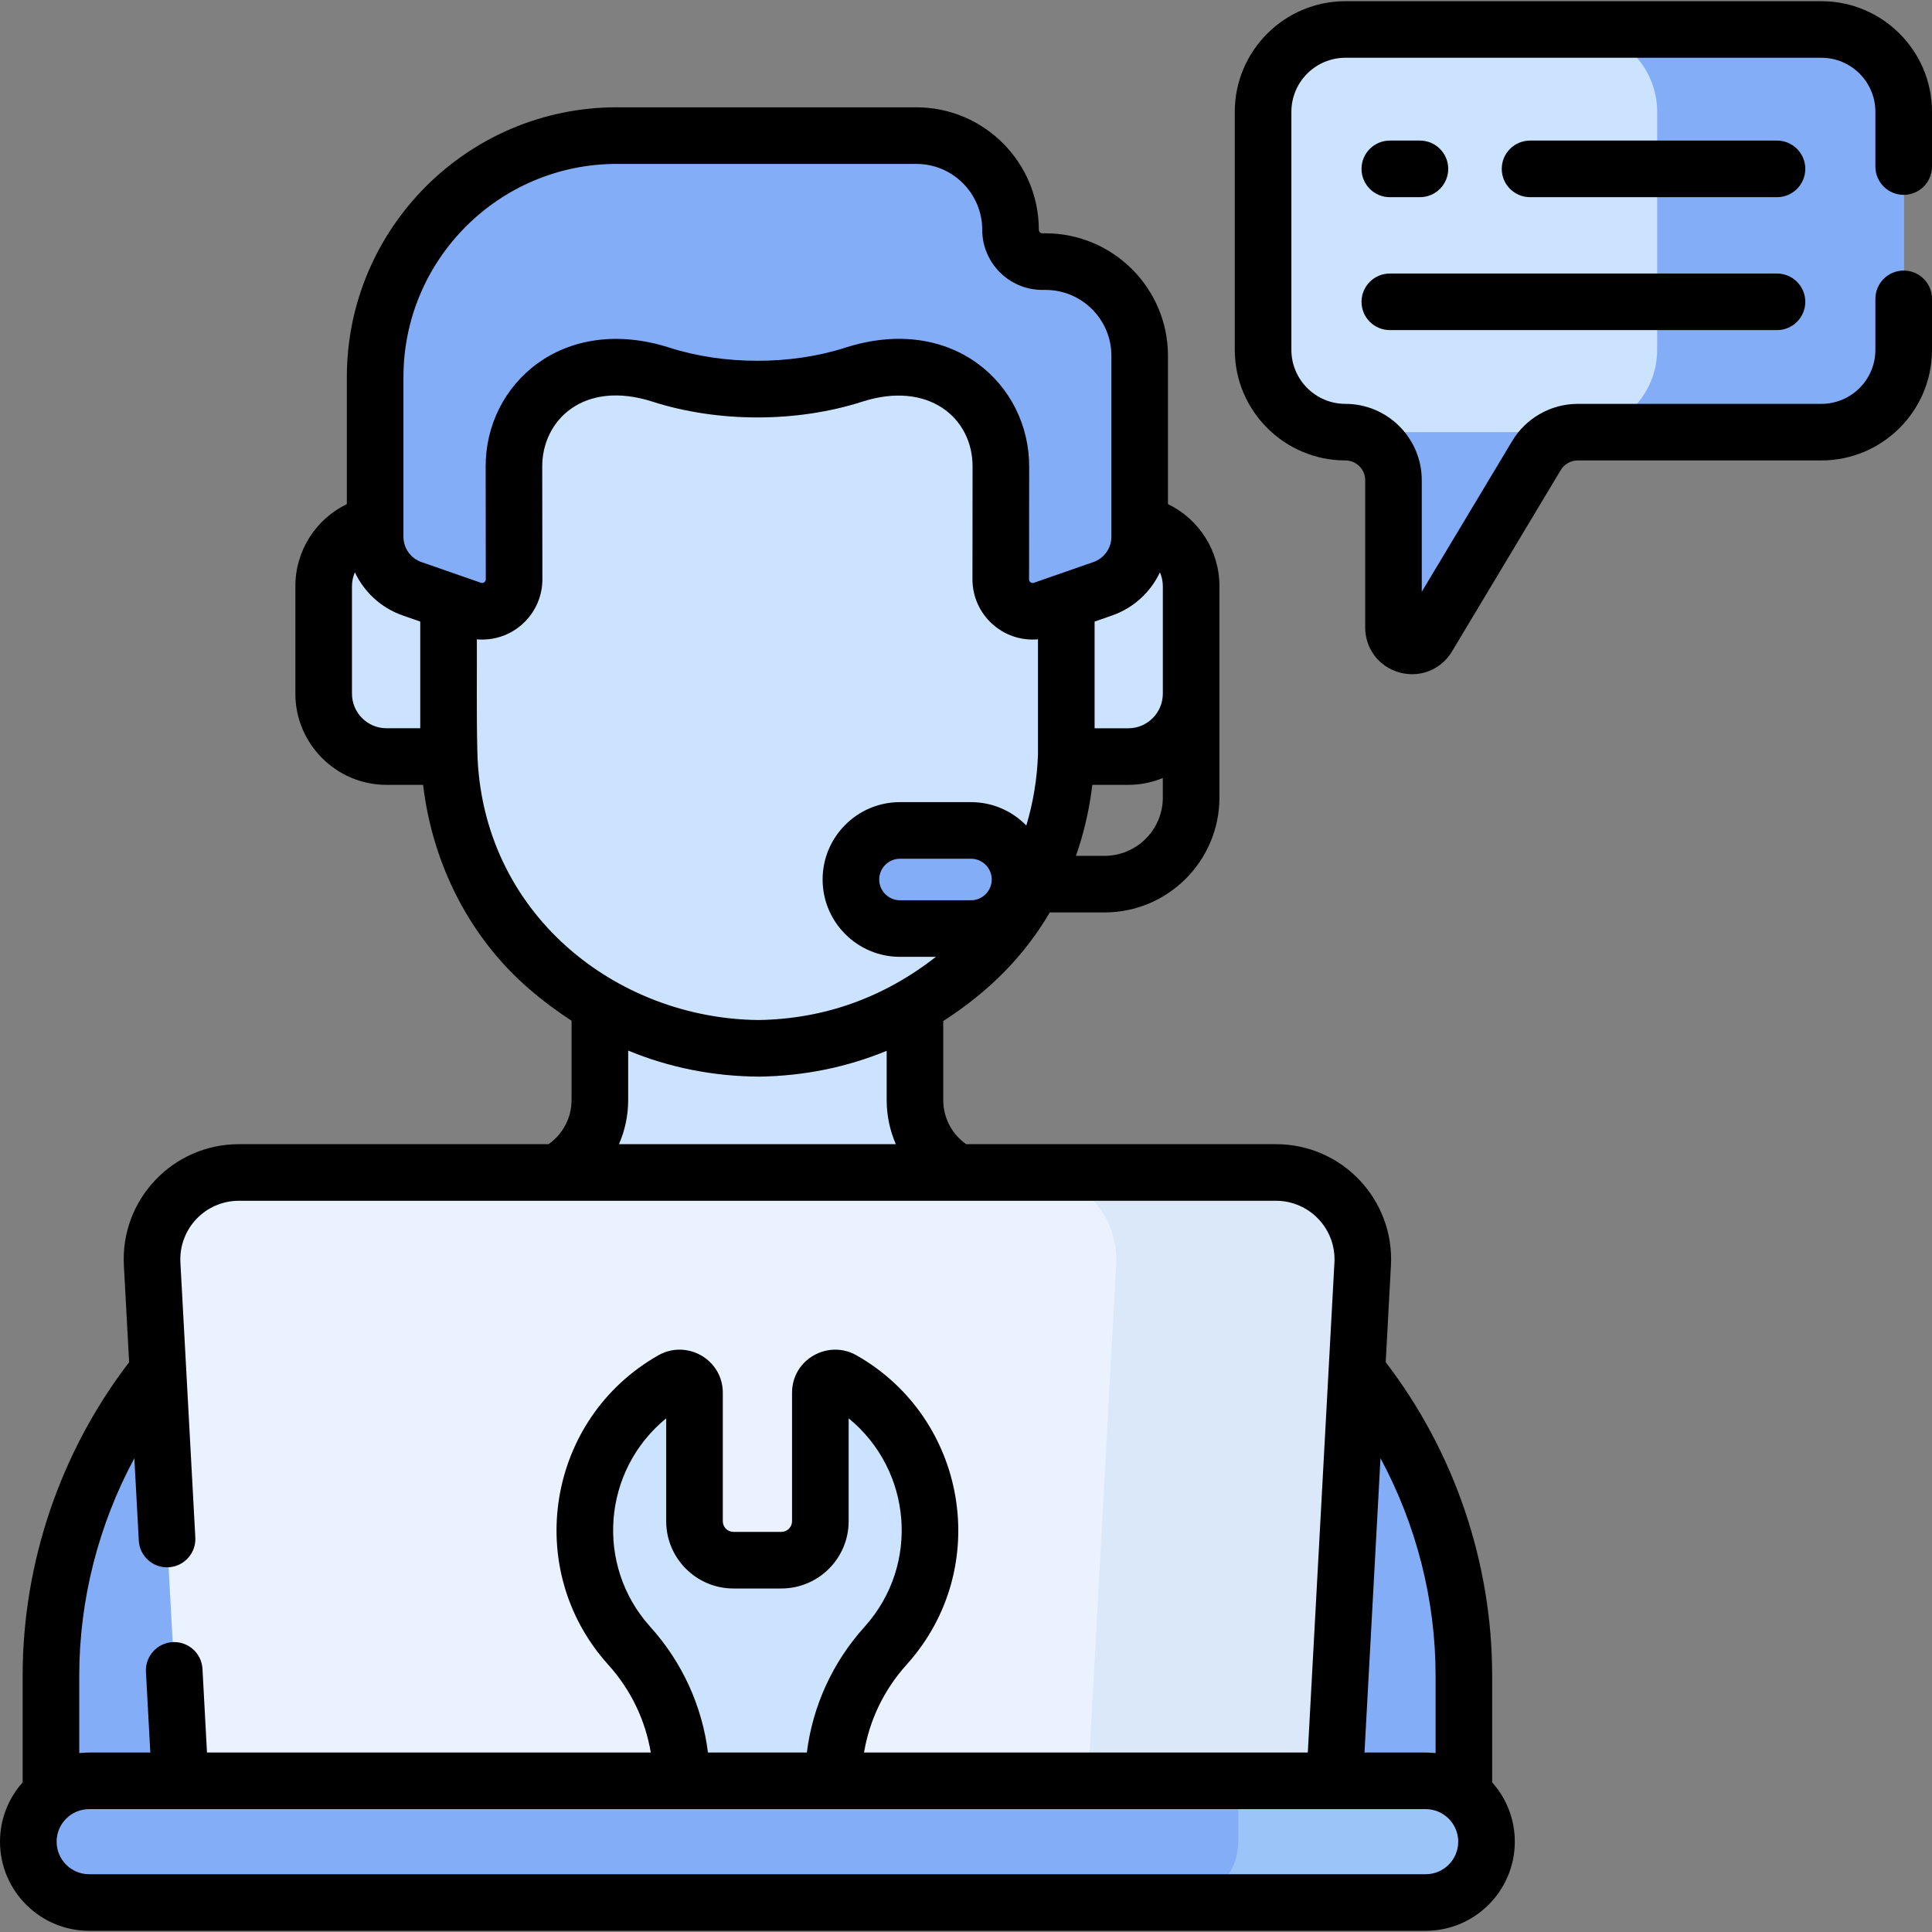
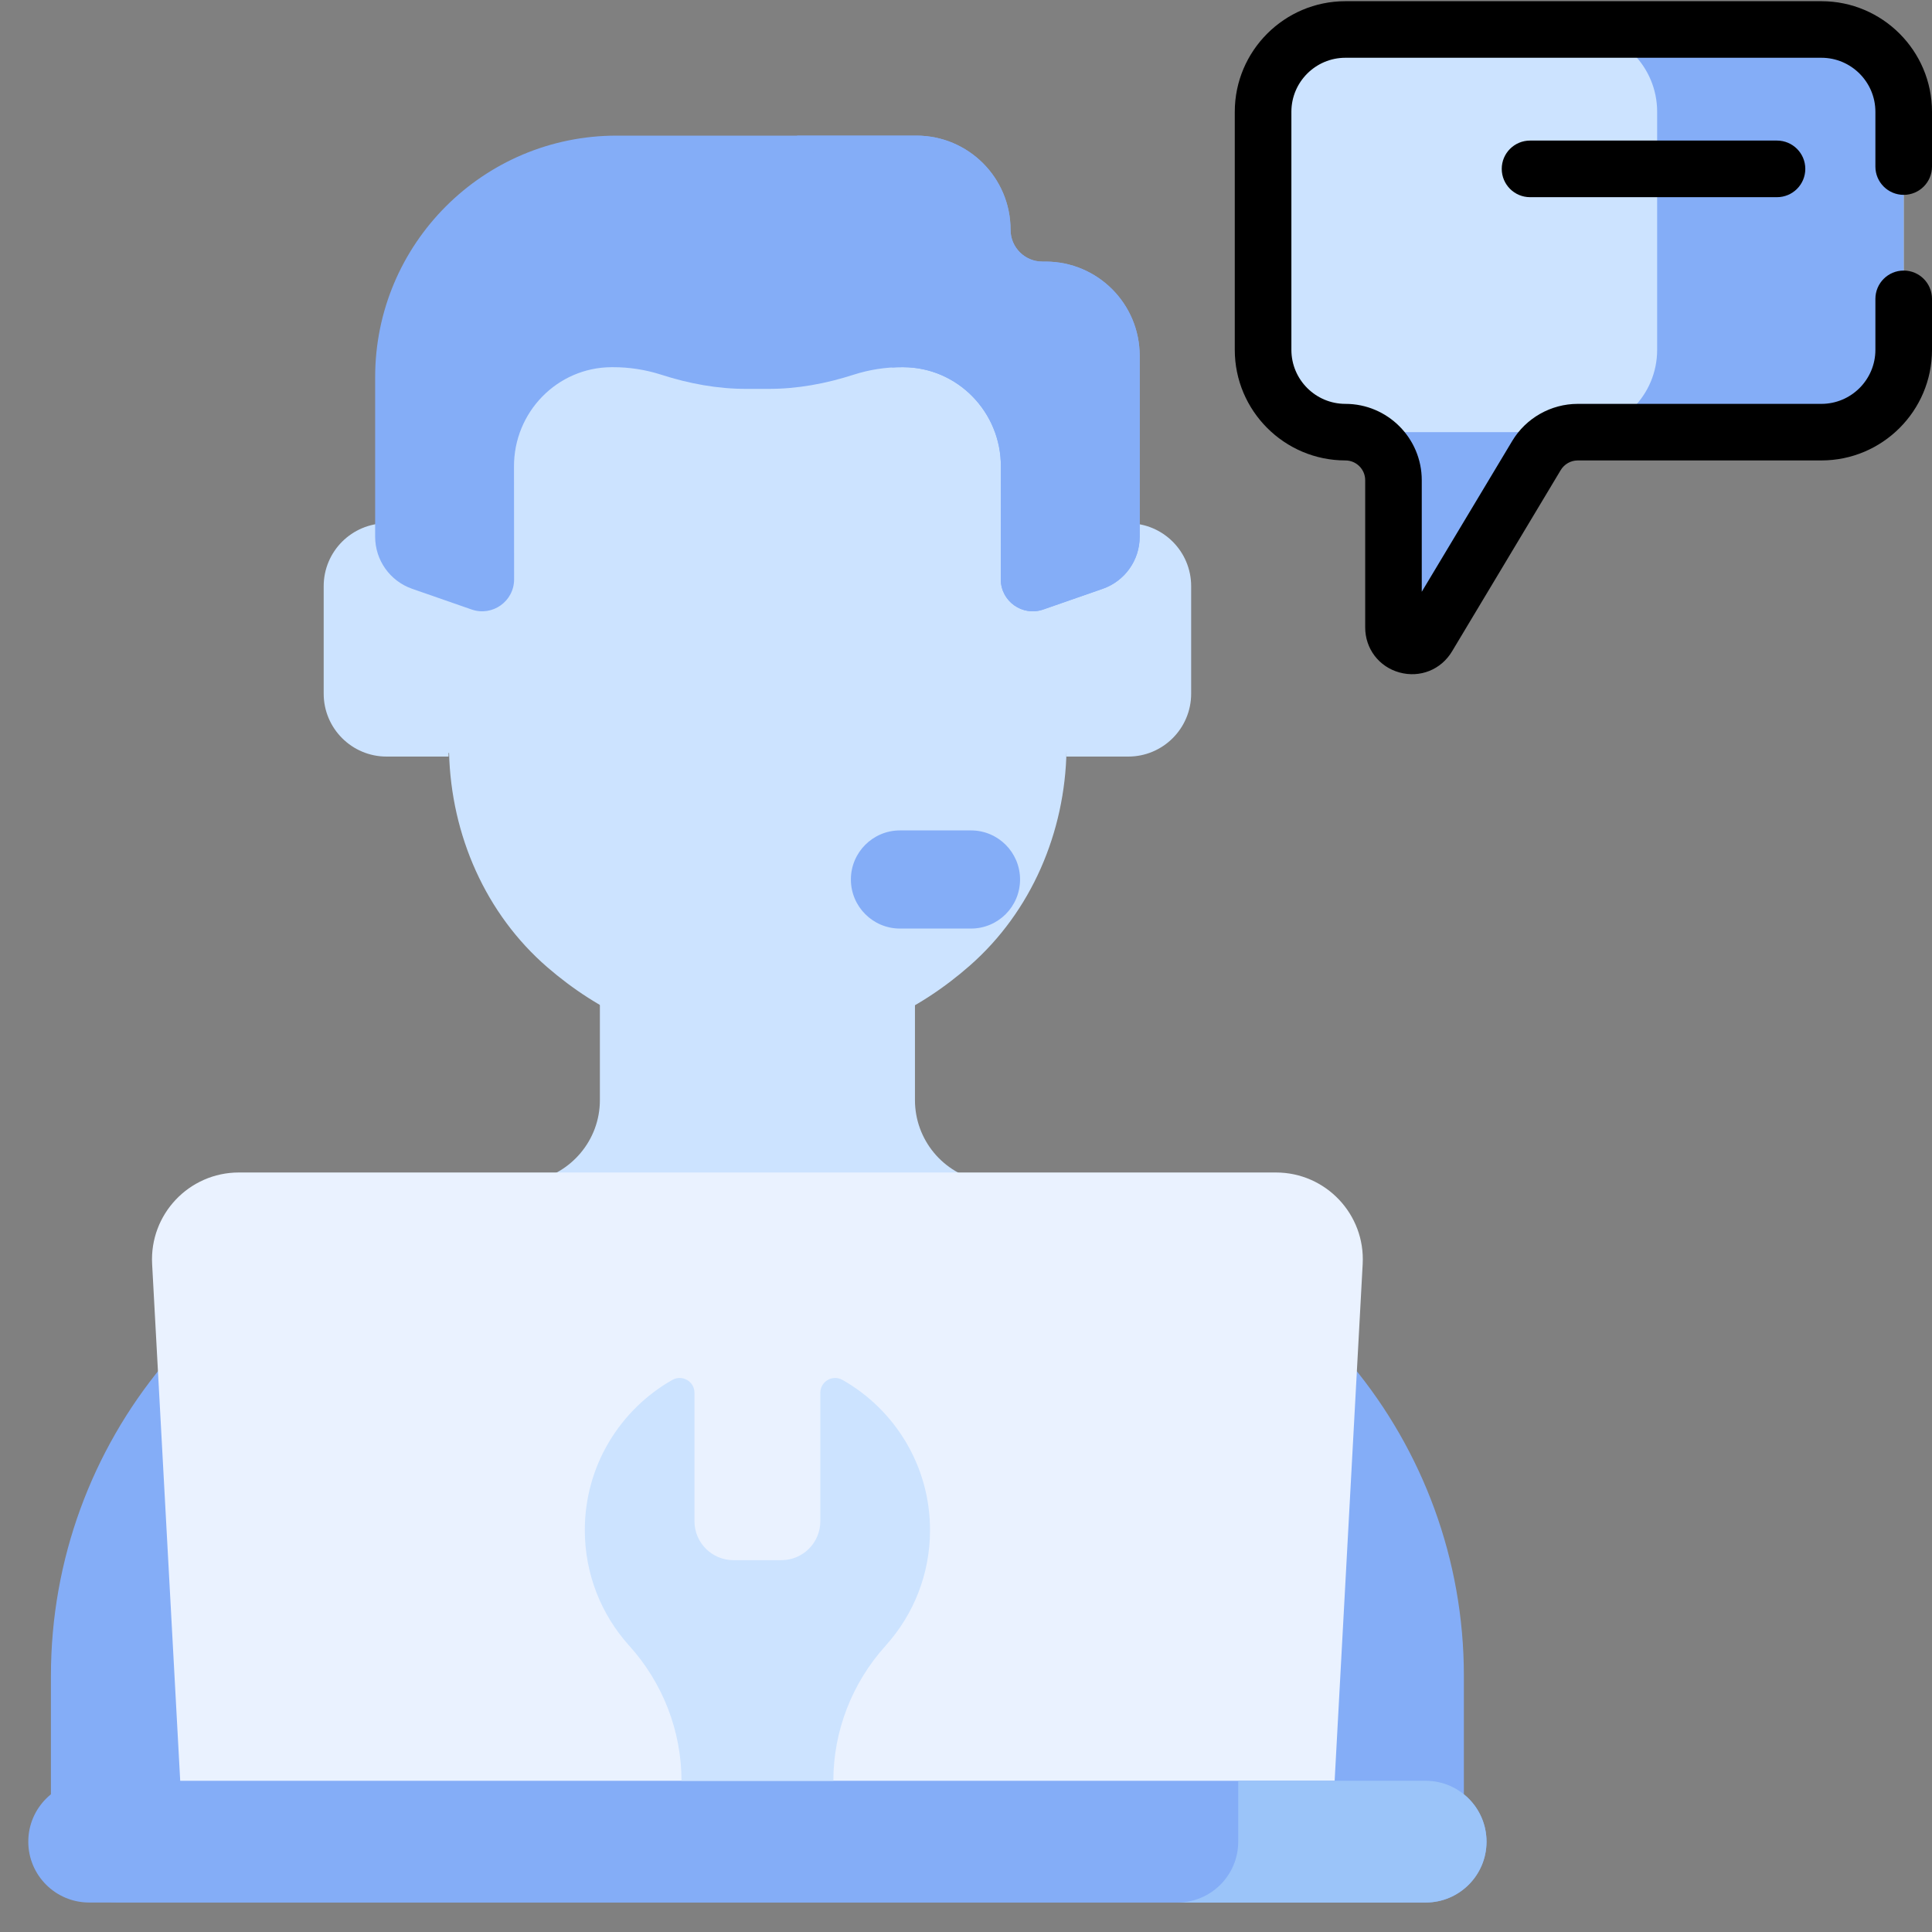
<svg xmlns="http://www.w3.org/2000/svg" width="50" height="50" viewBox="0 0 50 50" fill="none">
  <rect x="0" y="0" width="50" height="50" fill="#808080" stroke="none" />
  <g clip-path="url(#clip0_357_2346)">
    <path d="M47.138 0.763H34.819C33.643 0.763 32.689 1.717 32.689 2.893V9.054C32.689 10.23 33.643 11.184 34.819 11.184C35.506 11.184 36.063 11.741 36.063 12.428V16.238C36.063 16.721 36.7 16.898 36.949 16.483L39.764 11.788C39.989 11.413 40.394 11.184 40.831 11.184H47.137C48.314 11.184 49.267 10.23 49.267 9.054V2.893C49.267 1.717 48.314 0.763 47.138 0.763Z" fill="#CCE3FF" />
    <path d="M47.137 0.763H40.757C41.934 0.763 42.887 1.717 42.887 2.893V9.054C42.887 10.23 41.934 11.184 40.757 11.184H34.819C35.506 11.184 36.063 11.741 36.063 12.428V16.238C36.063 16.721 36.7 16.898 36.949 16.483L39.764 11.788C39.989 11.413 40.394 11.184 40.831 11.184H47.137C48.314 11.184 49.267 10.23 49.267 9.054V2.893C49.267 1.717 48.314 0.763 47.137 0.763Z" fill="#84ADF7" />
    <path d="M25.408 30.565C24.404 30.372 23.679 29.493 23.679 28.47V22.612H15.525V28.47C15.525 29.515 14.771 30.377 13.795 30.565C13.795 30.565 25.96 30.671 25.408 30.565Z" fill="#CCE3FF" />
    <path d="M27.669 31C27.088 30.888 11.534 31 11.534 31C5.604 32.141 1.318 37.33 1.318 43.369V47.523C1.318 48.465 2.082 49.229 3.025 49.229H36.179C37.121 49.229 37.885 48.465 37.885 47.523V43.369C37.885 37.33 33.599 32.141 27.669 31Z" fill="#84ADF7" />
    <path d="M34.477 47.252H4.727L3.937 32.714C3.868 31.426 4.893 30.344 6.182 30.344H33.021C34.311 30.344 35.336 31.426 35.266 32.714L34.477 47.252Z" fill="#EAF2FF" />
-     <path d="M33.021 30.344H26.641C27.931 30.344 28.956 31.426 28.886 32.714L28.097 47.252H34.477L35.266 32.714C35.336 31.426 34.311 30.344 33.021 30.344Z" fill="#DBE8F9" />
    <path d="M36.896 46.087H2.307C1.438 46.087 0.732 46.792 0.732 47.662C0.732 48.532 1.438 49.237 2.307 49.237H36.896C37.766 49.237 38.471 48.532 38.471 47.662C38.471 46.792 37.766 46.087 36.896 46.087Z" fill="#84ADF7" />
    <path d="M36.897 46.087H32.045V47.662C32.045 48.532 31.34 49.237 30.47 49.237H36.896C37.766 49.237 38.471 48.532 38.471 47.662C38.471 46.792 37.766 46.087 36.897 46.087Z" fill="#9BC4F9" />
    <path d="M21.567 46.087C21.567 44.797 22.051 43.556 22.914 42.597C22.921 42.59 22.927 42.582 22.933 42.575C23.64 41.785 24.069 40.742 24.069 39.599C24.069 37.934 23.157 36.481 21.805 35.713C21.549 35.567 21.23 35.751 21.23 36.045V39.369C21.23 39.926 20.779 40.377 20.222 40.377H18.982C18.425 40.377 17.973 39.926 17.973 39.369V36.045C17.973 35.751 17.655 35.567 17.398 35.713C16.047 36.481 15.135 37.934 15.135 39.599C15.135 40.742 15.564 41.785 16.27 42.575C16.277 42.582 16.283 42.59 16.29 42.597C17.153 43.556 17.637 44.797 17.637 46.087H21.567Z" fill="#CCE3FF" />
    <path d="M28.129 14.864L27.584 14.866L27.575 12.671C27.556 8.071 23.76 4.884 19.551 4.854C15.36 4.919 11.573 8.121 11.592 12.739L11.598 14.287L11.601 14.935L11.056 14.937C10.258 14.941 9.613 15.599 9.616 16.407L9.623 18.03C9.626 18.838 10.277 19.491 11.075 19.487L11.622 19.485C11.676 21.61 12.567 23.651 14.166 25.033C15.454 26.146 17.261 27.114 19.644 27.131C22.026 27.093 23.825 26.11 25.103 24.986C26.691 23.59 27.565 21.542 27.601 19.417L28.148 19.415C28.947 19.411 29.591 18.753 29.588 17.944L29.581 16.322C29.578 15.513 28.928 14.861 28.129 14.864Z" fill="#CCE3FF" />
-     <path d="M29.581 16.322C29.578 15.513 28.928 14.861 28.129 14.864L27.584 14.866L27.575 12.671C27.56 9.003 25.142 6.235 22.03 5.248C22.693 6.37 23.083 7.691 23.089 9.155L23.115 19.417C23.079 21.542 22.205 23.59 20.618 24.986C19.769 25.732 18.691 26.415 17.366 26.802C18.058 27.004 18.816 27.125 19.644 27.131C22.026 27.093 23.825 26.11 25.103 24.986C26.691 23.59 27.565 21.542 27.601 19.417L28.148 19.415C28.947 19.411 29.591 18.753 29.588 17.944L29.581 16.322Z" fill="#CCE3FF" />
    <path d="M27.595 13.542V19.58H29.199C30.098 19.58 30.827 18.851 30.827 17.952V15.17C30.827 14.271 30.098 13.542 29.199 13.542H27.595Z" fill="#CCE3FF" />
    <path d="M11.608 13.542V19.58H10.005C9.106 19.58 8.377 18.851 8.377 17.952V15.17C8.377 14.271 9.106 13.542 10.005 13.542H11.608Z" fill="#CCE3FF" />
    <path d="M27.058 6.77H26.976C26.522 6.77 26.153 6.402 26.153 5.947C26.153 4.601 25.062 3.51 23.716 3.51H15.959C12.507 3.51 9.709 6.309 9.709 9.76V13.891C9.709 14.498 10.093 15.038 10.666 15.238L12.206 15.774C12.744 15.961 13.306 15.561 13.305 14.991L13.302 12.078C13.296 10.662 14.425 9.509 15.825 9.503L15.855 9.503C16.283 9.501 16.707 9.567 17.112 9.697C17.829 9.928 18.572 10.067 19.325 10.064H19.88C20.633 10.067 21.376 9.928 22.093 9.697C22.497 9.567 22.921 9.501 23.349 9.503L23.38 9.503C24.779 9.509 25.909 10.662 25.903 12.078L25.9 14.991C25.899 15.561 26.461 15.961 26.999 15.774L28.539 15.238C29.111 15.038 29.495 14.498 29.495 13.891V9.207C29.495 7.861 28.404 6.77 27.058 6.77Z" fill="#84ADF7" />
    <path d="M27.058 6.77H26.976C26.521 6.77 26.153 6.402 26.153 5.947C26.153 4.601 25.062 3.51 23.716 3.51H20.623C22.114 4.887 23.079 6.842 23.089 9.155L23.09 9.511C23.176 9.505 23.262 9.502 23.349 9.503L23.38 9.503C24.779 9.509 25.909 10.662 25.903 12.078L25.9 14.991C25.899 15.561 26.461 15.961 26.999 15.774L28.538 15.238C29.111 15.038 29.495 14.498 29.495 13.891V9.207C29.495 7.861 28.404 6.77 27.058 6.77Z" fill="#84ADF7" />
    <path d="M25.129 24.031H23.291C22.59 24.031 22.021 23.462 22.021 22.761C22.021 22.06 22.59 21.491 23.291 21.491H25.129C25.831 21.491 26.399 22.06 26.399 22.761C26.399 23.462 25.831 24.031 25.129 24.031Z" fill="#84ADF7" />
    <path d="M45.988 3.638H39.598C39.193 3.638 38.865 3.966 38.865 4.37C38.865 4.775 39.193 5.103 39.598 5.103H45.988C46.393 5.103 46.721 4.775 46.721 4.37C46.721 3.966 46.393 3.638 45.988 3.638Z" fill="black" />
-     <path d="M35.968 5.103H36.747C37.152 5.103 37.48 4.775 37.48 4.37C37.48 3.966 37.152 3.638 36.747 3.638H35.968C35.564 3.638 35.236 3.966 35.236 4.37C35.236 4.775 35.564 5.103 35.968 5.103Z" fill="black" />
-     <path d="M35.968 8.543H45.988C46.393 8.543 46.721 8.215 46.721 7.811C46.721 7.406 46.393 7.079 45.988 7.079H35.968C35.564 7.079 35.236 7.406 35.236 7.811C35.236 8.215 35.564 8.543 35.968 8.543Z" fill="black" />
-     <path d="M38.617 43.369C38.617 40.444 37.641 37.573 35.862 35.254L35.997 32.754C36.09 31.052 34.739 29.611 33.021 29.611H25.004C24.635 29.351 24.411 28.928 24.411 28.47V26.425C25.654 25.621 26.527 24.705 27.168 23.614H28.585C30.225 23.614 31.559 22.28 31.559 20.64V15.17C31.559 14.247 31.025 13.432 30.227 13.046V9.207C30.227 7.46 28.805 6.038 27.058 6.038H26.976C26.926 6.038 26.885 5.997 26.885 5.947C26.885 4.199 25.463 2.777 23.715 2.777H15.959C12.108 2.777 8.976 5.91 8.976 9.76V13.046C8.178 13.432 7.644 14.247 7.644 15.17V17.952C7.644 19.253 8.703 20.312 10.005 20.312H10.95C11.195 22.382 12.166 24.273 13.687 25.587C14.044 25.895 14.413 26.171 14.792 26.417V28.47C14.792 28.926 14.568 29.349 14.197 29.611H6.183C4.478 29.611 3.113 31.038 3.206 32.754L3.342 35.254C1.563 37.573 0.586 40.444 0.586 43.369V46.128C0.222 46.536 0 47.074 0 47.662C0 48.934 1.035 49.969 2.307 49.969H36.896C38.169 49.969 39.203 48.934 39.203 47.662C39.203 47.074 38.982 46.536 38.617 46.128V43.369ZM37.153 43.369V45.37C37.068 45.36 36.983 45.355 36.896 45.355H35.313L35.727 37.739C36.654 39.461 37.153 41.4 37.153 43.369ZM30.019 14.812C30.067 14.922 30.094 15.043 30.094 15.17V17.952C30.094 18.446 29.693 18.848 29.199 18.848H28.328V16.087L28.779 15.929C29.338 15.735 29.777 15.325 30.019 14.812ZM25.129 23.299H23.291C22.995 23.299 22.754 23.057 22.754 22.761C22.754 22.465 22.995 22.224 23.291 22.224H25.129C25.425 22.224 25.666 22.465 25.666 22.761C25.666 23.057 25.425 23.299 25.129 23.299ZM28.585 22.149H27.845C28.052 21.561 28.194 20.945 28.269 20.312H29.199C29.516 20.312 29.818 20.249 30.094 20.135V20.64C30.094 21.472 29.418 22.149 28.585 22.149ZM10.441 9.76C10.441 6.718 12.916 4.242 15.959 4.242H23.716C24.656 4.242 25.42 5.007 25.42 5.947C25.42 6.805 26.118 7.503 26.976 7.503H27.058C27.998 7.503 28.763 8.267 28.763 9.207V13.891C28.763 14.186 28.576 14.449 28.297 14.546L26.758 15.082C26.696 15.104 26.632 15.059 26.632 14.992L26.635 12.082C26.644 9.957 24.655 8.105 21.868 9C20.467 9.45 18.732 9.449 17.335 9C14.577 8.114 12.56 9.933 12.569 12.079L12.572 14.992C12.572 15.059 12.506 15.104 12.446 15.082L10.906 14.546C10.628 14.449 10.441 14.186 10.441 13.891L10.441 9.76ZM9.109 17.952V15.17C9.109 15.043 9.136 14.922 9.184 14.812C9.427 15.325 9.866 15.735 10.425 15.929L10.876 16.086V18.847H10.005C9.511 18.848 9.109 18.446 9.109 17.952ZM12.354 19.466C12.33 18.503 12.345 17.481 12.341 16.546C12.386 16.549 12.431 16.552 12.476 16.552C13.347 16.552 14.038 15.844 14.037 14.99L14.033 12.075C14.028 10.886 15.095 9.819 16.887 10.395C18.585 10.94 20.623 10.939 22.316 10.395C24.024 9.846 25.175 10.812 25.17 12.078L25.167 14.99C25.166 15.898 25.942 16.625 26.863 16.546V19.526C26.841 20.159 26.737 20.776 26.561 21.364C26.197 20.991 25.69 20.759 25.129 20.759H23.291C22.187 20.759 21.289 21.657 21.289 22.761C21.289 23.865 22.187 24.763 23.291 24.763H24.222C22.869 25.819 21.331 26.37 19.64 26.398C15.943 26.368 12.46 23.637 12.354 19.466ZM16.257 28.47V27.189C17.316 27.627 18.445 27.854 19.638 27.863H19.643C19.647 27.863 19.651 27.863 19.655 27.863C20.816 27.845 21.915 27.62 22.947 27.195V28.47C22.947 28.87 23.03 29.257 23.184 29.611H16.019C16.173 29.257 16.257 28.87 16.257 28.47ZM3.477 37.739L3.592 39.87C3.614 40.274 3.96 40.584 4.363 40.561C4.767 40.539 5.077 40.194 5.055 39.79L4.669 32.674C4.622 31.809 5.309 31.076 6.183 31.076H33.021C33.888 31.076 34.582 31.802 34.535 32.674L33.846 45.355H22.361C22.501 44.518 22.878 43.731 23.458 43.087L23.479 43.063C25.696 40.583 25.033 36.705 22.167 35.076C21.432 34.658 20.498 35.179 20.498 36.045V39.369C20.498 39.521 20.374 39.645 20.222 39.645H18.982C18.829 39.645 18.706 39.521 18.706 39.369V36.045C18.706 35.181 17.773 34.657 17.036 35.076C14.162 36.709 13.512 40.589 15.726 43.066L15.745 43.087C16.326 43.731 16.702 44.518 16.842 45.355H5.357L5.24 43.19C5.218 42.786 4.873 42.476 4.469 42.498C4.065 42.52 3.755 42.865 3.777 43.269L3.89 45.355H2.307C2.221 45.355 2.135 45.36 2.051 45.37V43.369C2.051 41.4 2.55 39.461 3.477 37.739ZM18.322 45.355C18.172 44.155 17.658 43.022 16.834 42.107L16.816 42.087C15.401 40.504 15.591 38.056 17.241 36.706V39.369C17.241 40.329 18.022 41.11 18.982 41.11H20.222C21.182 41.11 21.963 40.329 21.963 39.369V36.706C23.602 38.047 23.812 40.493 22.386 42.089L22.37 42.107C21.546 43.022 21.031 44.155 20.881 45.355H18.322ZM36.896 48.505H2.307C1.843 48.505 1.465 48.127 1.465 47.662C1.465 47.198 1.843 46.82 2.307 46.82H36.896C37.361 46.82 37.739 47.198 37.739 47.662C37.739 48.127 37.361 48.505 36.896 48.505Z" fill="black" />
    <path d="M49.268 5.043C49.672 5.043 50 4.715 50 4.311V2.893C50 1.315 48.716 0.031 47.138 0.031H34.819C33.241 0.031 31.956 1.315 31.956 2.893V9.054C31.956 10.632 33.241 11.916 34.819 11.916C35.101 11.916 35.331 12.146 35.331 12.428V16.238C35.331 16.788 35.687 17.257 36.217 17.403C36.751 17.551 37.296 17.329 37.577 16.86L40.392 12.165C40.484 12.012 40.652 11.916 40.831 11.916H47.138C48.716 11.916 50 10.632 50 9.054V7.735C50 7.33 49.672 7.002 49.268 7.002C48.863 7.002 48.535 7.33 48.535 7.735V9.054C48.535 9.825 47.908 10.452 47.138 10.452H40.831C40.141 10.452 39.491 10.819 39.136 11.412L36.795 15.315V12.428C36.795 11.338 35.909 10.452 34.819 10.452C34.048 10.452 33.421 9.825 33.421 9.054V2.893C33.421 2.122 34.048 1.495 34.819 1.495H47.138C47.908 1.495 48.535 2.122 48.535 2.893V4.311C48.535 4.715 48.863 5.043 49.268 5.043Z" fill="black" />
  </g>
  <defs>
    <clipPath id="clip0_357_2346">
      <rect width="50" height="50" fill="white" />
    </clipPath>
  </defs>
</svg>